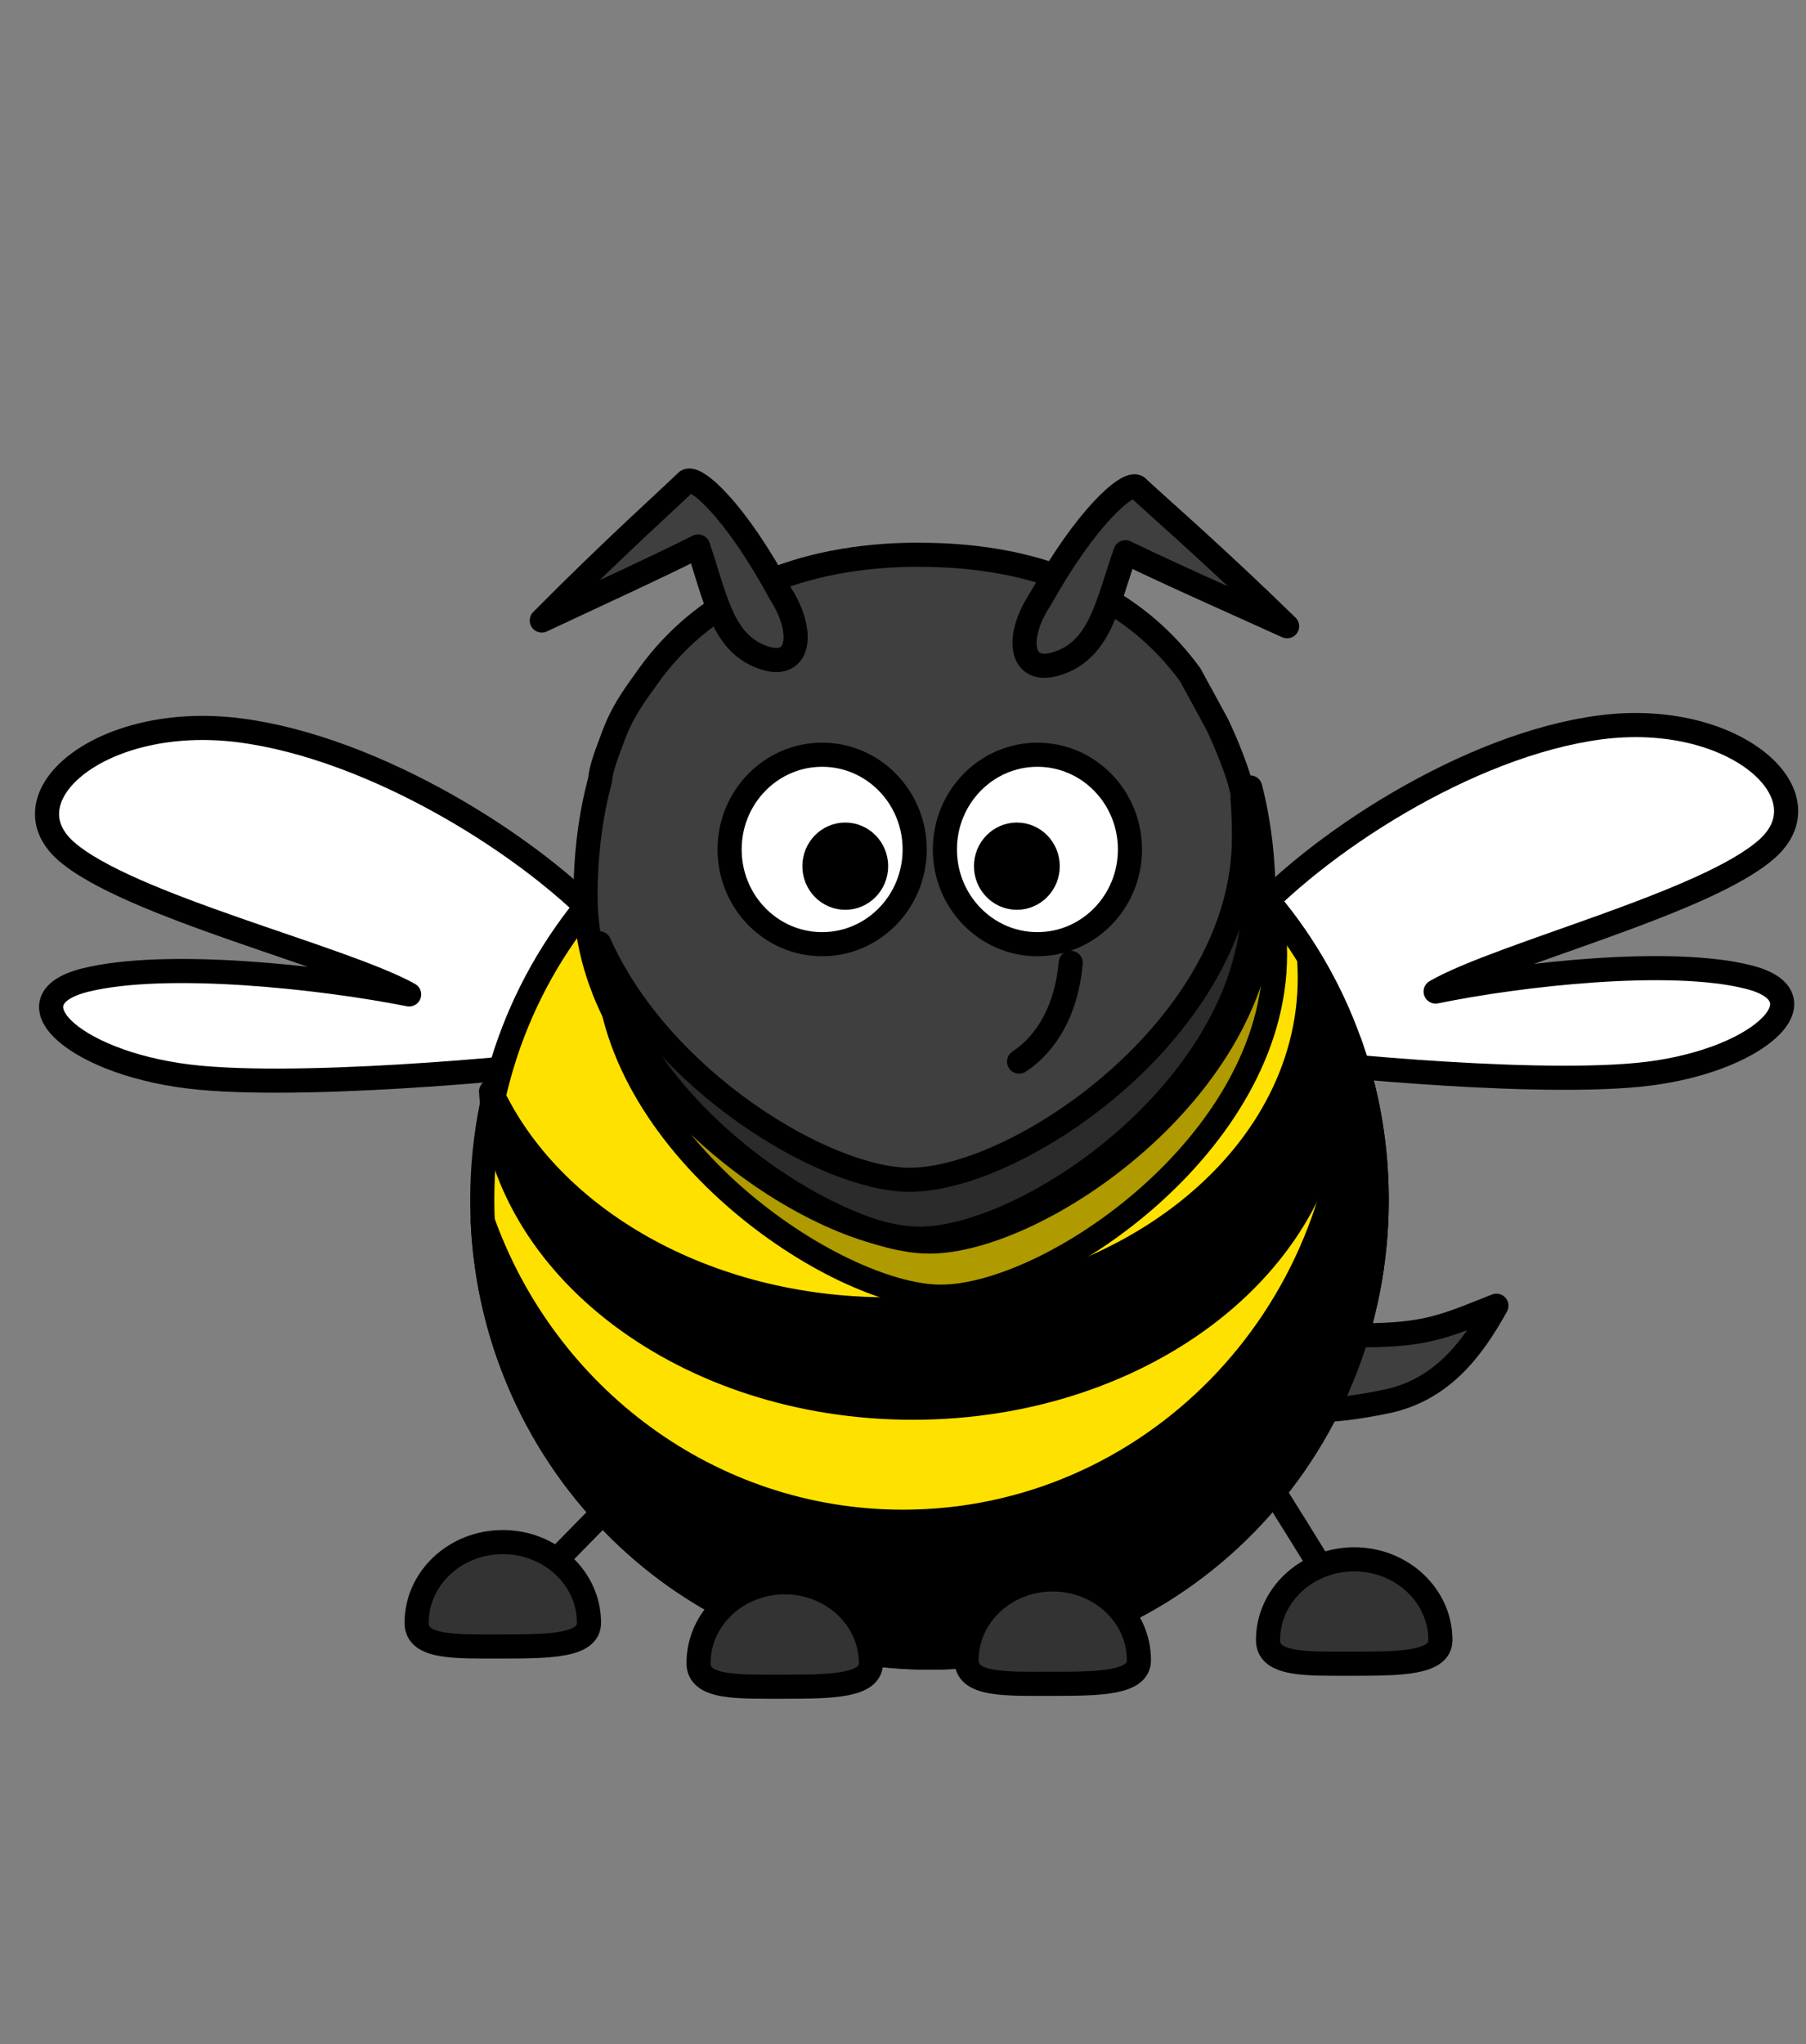
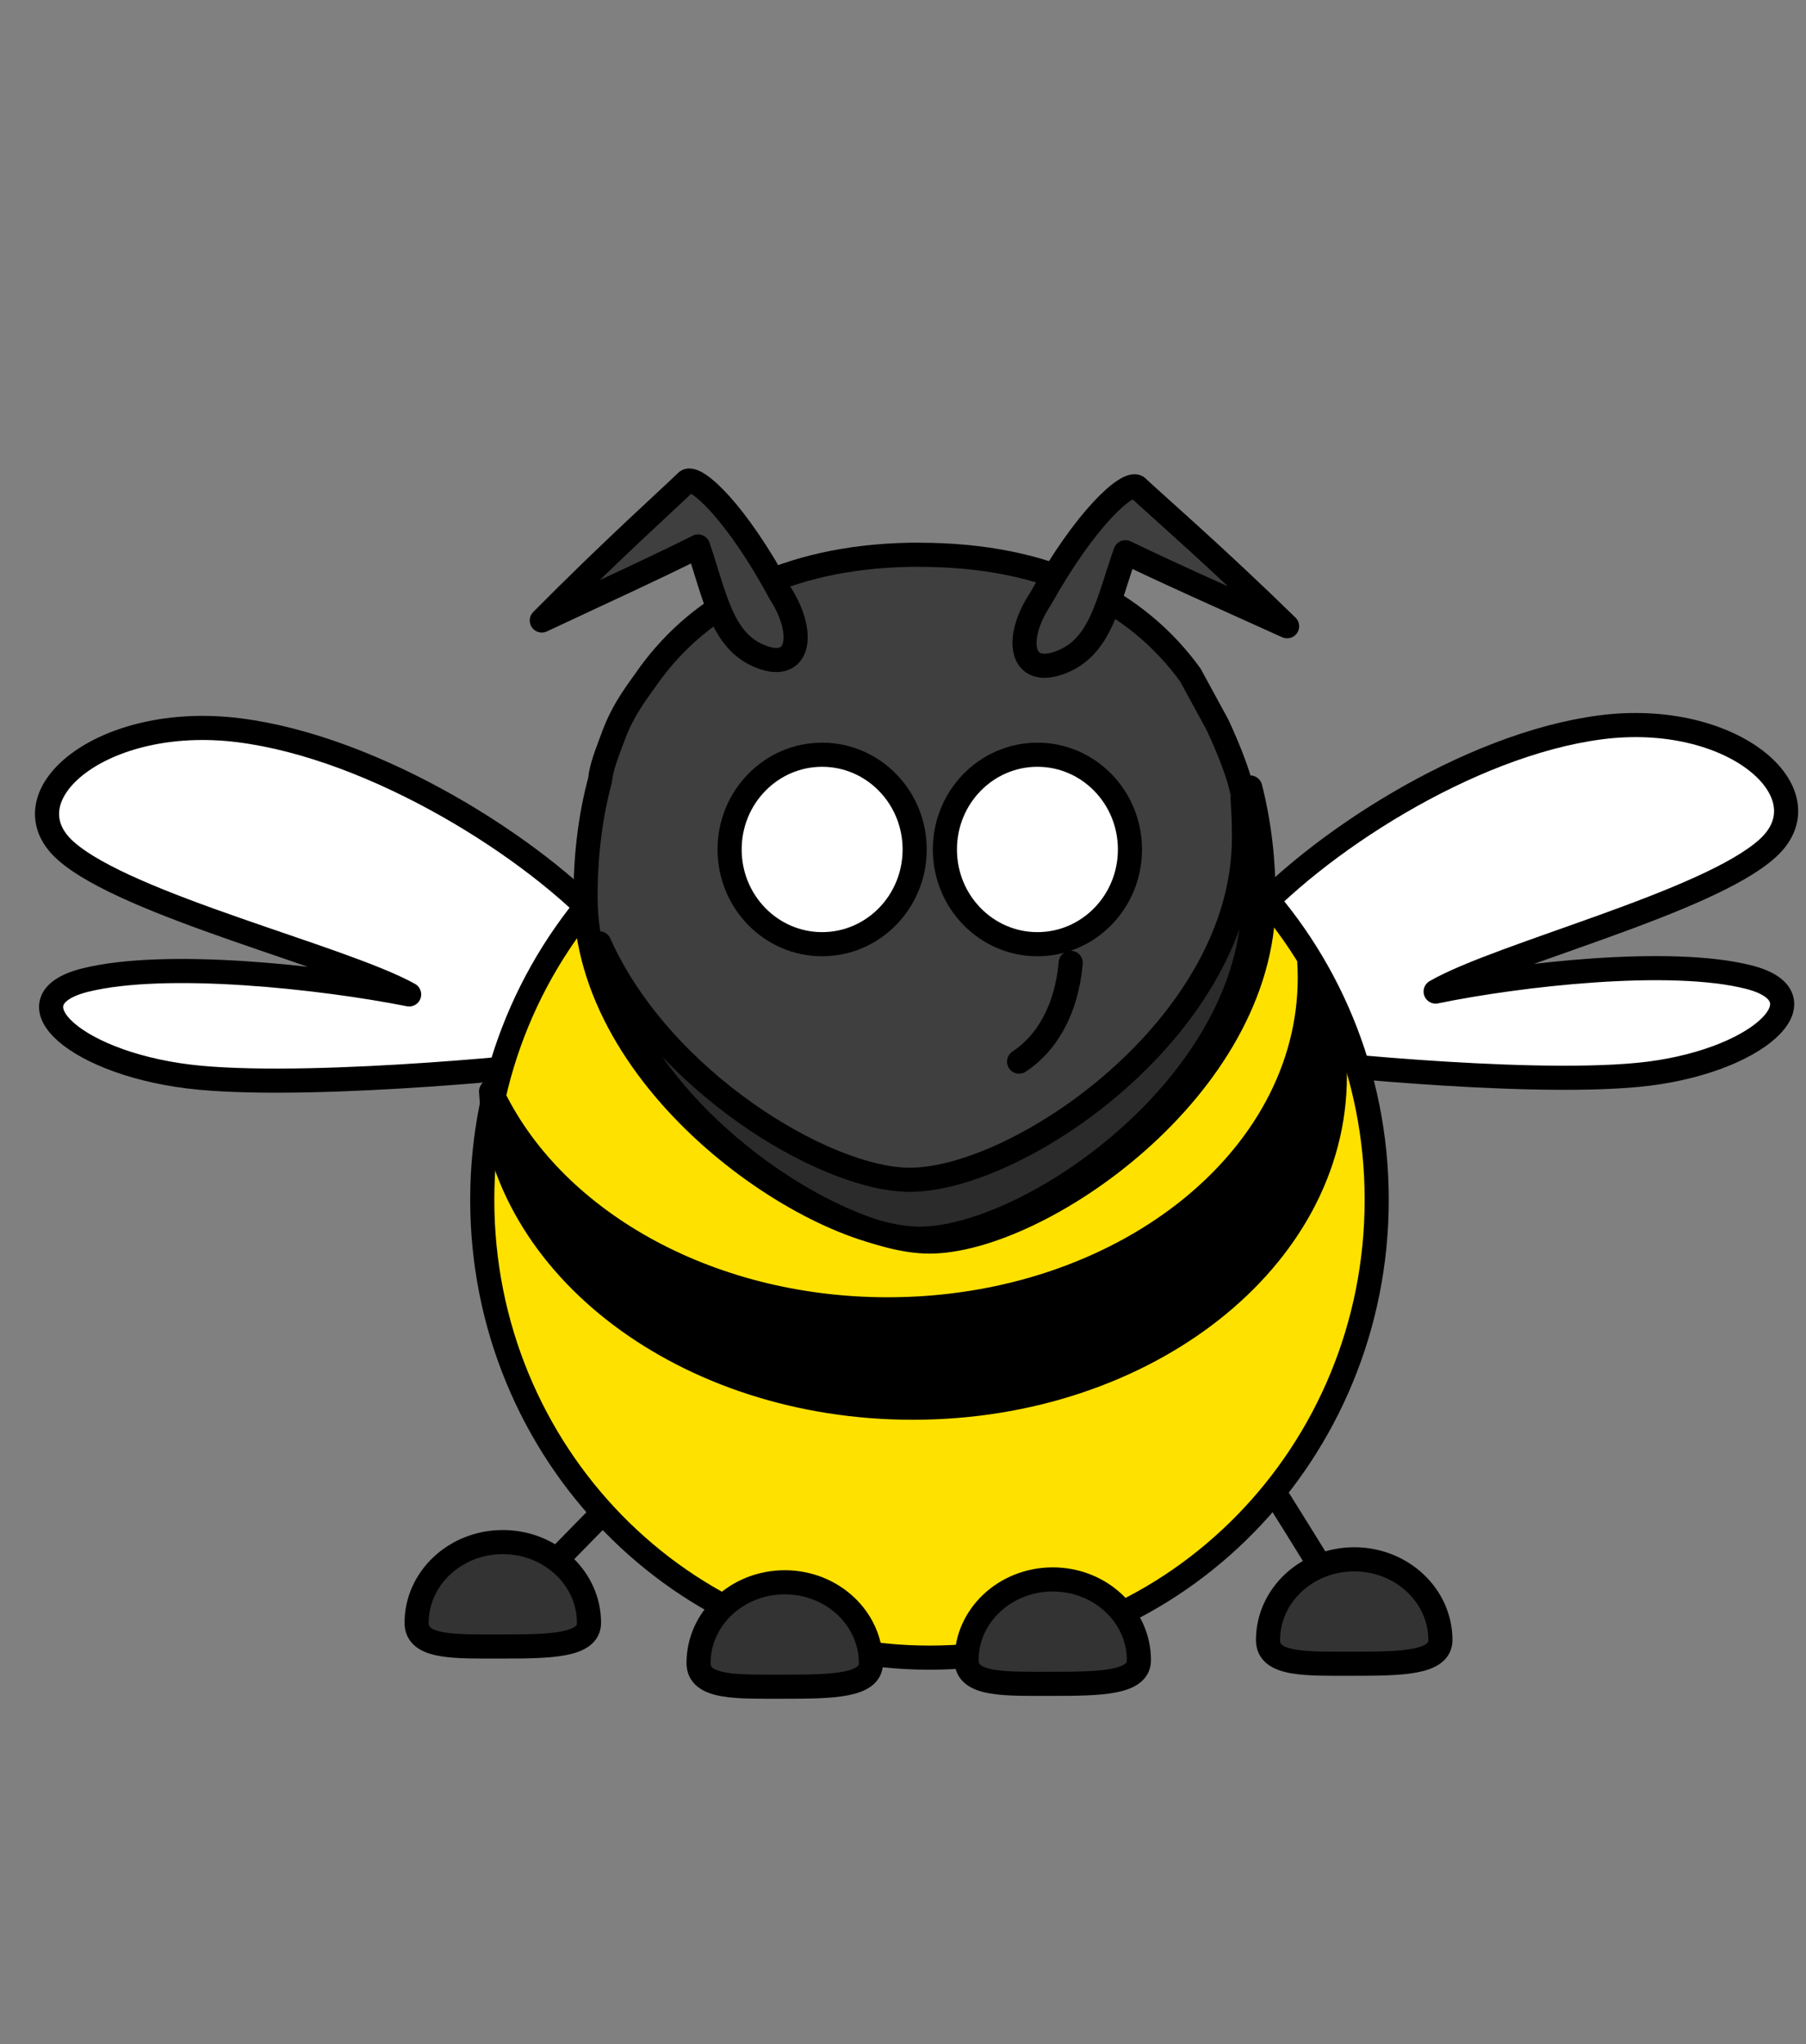
<svg xmlns="http://www.w3.org/2000/svg" width="224.656" height="254.265">
  <rect width="100%" height="100%" fill="#808080" stroke="none" />
  <title>derar</title>
  <g>
    <title>Layer 1</title>
    <g id="layer1">
      <g id="svg_18" />
      <g id="svg_22" />
    </g>
    <g id="svg_23" />
    <g id="svg_24" />
    <g stroke="null" id="svg_25">
      <path stroke="#000000" id="svg_20" d="m75.548,115.467c-9.028,-10.001 -28.821,-22.501 -45.836,-24.644c-17.015,-2.143 -29.169,8.215 -21.529,15.001c7.639,6.786 34.377,13.215 42.711,17.858c-10.765,-2.143 -30.21,-4.286 -40.28,-1.786c-10.07,2.5 -1.042,10.715 14.237,12.144c15.279,1.429 45.489,-1.786 45.665,-2.001" stroke-linecap="round" stroke-linejoin="round" stroke-dasharray="null" stroke-width="3" fill="#ffffff" />
      <path stroke="#000000" id="svg_21" d="m154.72,115.109c8.739,-10.001 27.897,-22.501 44.367,-24.644c16.47,-2.143 28.233,8.215 20.839,15.001c-7.394,6.786 -33.275,13.215 -41.342,17.858c10.42,-2.143 29.242,-4.286 38.989,-1.786c9.747,2.5 1.008,10.715 -13.781,12.144c-14.789,1.429 -44.031,-1.786 -44.201,-2.001" stroke-linecap="round" stroke-linejoin="round" stroke-dasharray="null" stroke-width="3" fill="#ffffff" />
-       <path stroke="#000000" id="svg_17" d="m159.581,163.716c-2.431,2.578 -3.472,6.876 -3.472,10.027c3.125,2.292 9.376,2.005 16.32,0.573c6.945,-1.432 10.765,-6.589 13.719,-11.919c-5.38,2.119 -7.816,3.324 -13.719,3.61c-5.903,0.286 -10.07,-0.286 -12.848,-2.292z" stroke-linecap="null" stroke-linejoin="round" stroke-dasharray="null" stroke-width="3" fill="#3f3f3f" />
      <path stroke="#000000" id="svg_8" d="m158.887,186.185c6.945,11.072 9.376,15.358 9.552,15.143" stroke-linecap="round" stroke-linejoin="round" stroke-dasharray="null" stroke-width="3" fill="none" />
      <path stroke="#000000" id="svg_9" d="m76.937,186.185c-10.98,11.072 -14.824,15.358 -15.102,15.143" stroke-linecap="round" stroke-linejoin="round" stroke-dasharray="null" stroke-width="3" fill="none" />
      <path stroke="#000000" id="svg_10" d="m73.268,201.845c0,2.846 -4.804,2.937 -10.722,2.937c-5.919,0 -10.722,0.217 -10.722,-2.937c0,-5.547 4.804,-10.049 10.722,-10.049c5.919,0 10.722,4.502 10.722,10.049z" stroke-miterlimit="4" stroke-linejoin="round" stroke-linecap="round" stroke-width="3" fill-rule="nonzero" fill="#333333" />
      <path stroke="#000000" id="svg_11" d="m179.178,203.988c0,2.846 -4.804,2.937 -10.722,2.937c-5.919,0 -10.722,0.217 -10.722,-2.937c0,-5.547 4.804,-10.049 10.722,-10.049c5.919,0 10.722,4.502 10.722,10.049z" stroke-miterlimit="4" stroke-linejoin="round" stroke-linecap="round" stroke-width="3" fill-rule="nonzero" fill="#333333" />
      <path stroke="#000000" id="svg_12" d="m171.254,149.223c0.009,31.448 -24.901,56.947 -55.632,56.947c-30.731,0 -55.641,-25.499 -55.632,-56.947c-0.009,-31.448 24.901,-56.947 55.632,-56.947c30.731,0 55.641,25.499 55.632,56.947z" stroke-miterlimit="4" stroke-linejoin="round" stroke-linecap="round" stroke-width="3" fill-rule="nonzero" fill="#ffe100" />
-       <path id="svg_13" d="m167.891,129.691c0.039,0.874 0.063,1.764 0.063,2.647c0,31.426 -24.92,56.927 -55.629,56.927c-24.004,0 -44.486,-15.592 -52.28,-37.405c1.348,30.203 25.736,54.296 55.582,54.296c30.709,0 55.629,-25.502 55.629,-56.927c0,-6.862 -1.188,-13.446 -3.365,-19.539z" stroke-miterlimit="4" stroke-linejoin="round" stroke-linecap="round" stroke-width="3" fill-rule="nonzero" fill="#000000" />
      <path id="svg_14" d="m162.871,119.69c0.037,0.633 0.06,1.278 0.06,1.918c0,22.765 -23.52,41.239 -52.503,41.239c-22.655,0 -41.986,-11.295 -49.342,-27.097c1.272,21.88 24.29,39.333 52.458,39.333c28.983,0 52.503,-18.474 52.503,-41.239c0,-4.971 -1.121,-9.74 -3.176,-14.154z" stroke-miterlimit="4" stroke-linejoin="round" stroke-linecap="round" stroke-width="3" fill-rule="nonzero" fill="#000000" />
      <path stroke="#000000" id="svg_15" d="m141.675,206.488c0,2.846 -4.804,2.937 -10.722,2.937c-5.919,0 -10.722,0.217 -10.722,-2.937c0,-5.547 4.804,-10.049 10.722,-10.049c5.919,0 10.722,4.502 10.722,10.049z" stroke-miterlimit="4" stroke-linejoin="round" stroke-linecap="round" stroke-width="3" fill-rule="nonzero" fill="#333333" />
      <path stroke="#000000" id="svg_16" d="m108.34,206.845c0,2.846 -4.804,2.937 -10.722,2.937c-5.919,0 -10.722,0.217 -10.722,-2.937c0,-5.547 4.804,-10.049 10.722,-10.049c5.919,0 10.722,4.502 10.722,10.049z" stroke-miterlimit="4" stroke-linejoin="round" stroke-linecap="round" stroke-width="3" fill-rule="nonzero" fill="#333333" />
-       <path d="m158.607,118.74c0,23.479 -27.995,42.534 -41.564,42.534c-13.062,0 -41.564,-19.055 -41.564,-42.534c0.521,-14.371 19.799,-25.212 41.911,-25.569c20.034,1.429 41.217,2.09 41.217,25.569z" id="path3236" stroke-miterlimit="4" stroke-linejoin="round" stroke-linecap="round" stroke-width="3" fill-rule="nonzero" fill-opacity="0.314" fill="#000000" />
      <path stroke="#000000" d="m113.055,69.003c-15.302,0.317 -25.867,6.057 -32.314,14.942c-1.11,1.631 -3.049,3.945 -4.322,7.278c-0.926,2.5 -1.633,4.195 -1.773,5.796c-1.219,4.528 -1.809,9.41 -1.809,14.504c0,23.479 28.505,42.537 41.567,42.537c13.569,0 41.567,-19.058 41.567,-42.537c0,-5.094 -0.591,-9.976 -1.809,-14.504c-0.487,-1.601 -1.326,-3.891 -2.715,-6.868c-1.042,-1.905 -2.156,-3.976 -3.38,-6.207c-6.634,-9.145 -17.627,-14.942 -33.663,-14.942c-0.454,0 -0.903,-0.009 -1.349,0z" id="path3155" stroke-miterlimit="4" stroke-linejoin="round" stroke-linecap="round" stroke-width="3" fill-rule="nonzero" fill="#3f3f3f" />
      <path stroke="#000000" d="m113.779,105.651c0.002,6.507 -5.152,11.782 -11.51,11.782c-6.358,0 -11.512,-5.276 -11.51,-11.782c-0.002,-6.507 5.152,-11.782 11.51,-11.782c6.358,0 11.512,5.276 11.51,11.782z" id="path3157" stroke-miterlimit="4" stroke-linejoin="round" stroke-linecap="round" stroke-width="3" fill-rule="nonzero" fill="#ffffff" />
      <path stroke="#000000" d="m140.56,105.651c0.002,6.507 -5.152,11.782 -11.51,11.782c-6.358,0 -11.512,-5.276 -11.51,-11.782c-0.002,-6.507 5.152,-11.782 11.51,-11.782c6.358,0 11.512,5.276 11.51,11.782z" id="path3159" stroke-miterlimit="4" stroke-linejoin="round" stroke-linecap="round" stroke-width="3" fill-rule="nonzero" fill="#ffffff" />
-       <path stroke="null" d="m130.329,107.73c0.001,2.169 -1.717,3.927 -3.837,3.927c-2.119,0 -3.837,-1.759 -3.837,-3.927c-0.001,-2.169 1.717,-3.927 3.837,-3.927c2.119,0 3.837,1.759 3.837,3.927z" id="path3161" stroke-miterlimit="4" stroke-linejoin="round" stroke-linecap="round" stroke-width="3" fill-rule="nonzero" fill="#000000" />
-       <path stroke="null" d="m108.983,107.73c0.001,2.169 -1.717,3.927 -3.837,3.927c-2.119,0 -3.837,-1.759 -3.837,-3.927c-0.001,-2.169 1.717,-3.927 3.837,-3.927c2.119,0 3.837,1.759 3.837,3.927z" id="path3163" stroke-miterlimit="4" stroke-linejoin="round" stroke-linecap="round" stroke-width="3" fill-rule="nonzero" fill="#000000" />
      <path d="m155.52,97.945l-0.952,1.381c0.126,1.598 0.175,3.224 0.175,4.873c0,23.479 -27.998,42.537 -41.567,42.537c-10.516,0 -31.03,-12.347 -38.631,-29.414c3.868,20.917 29.037,37.096 41.075,37.096c13.569,0 41.567,-19.058 41.567,-42.537c0,-4.881 -0.546,-9.569 -1.666,-13.935z" id="path3231" stroke-miterlimit="4" stroke-linejoin="round" stroke-linecap="round" stroke-width="3" fill-rule="nonzero" fill-opacity="0.314" fill="#000000" />
      <path stroke="#000000" id="svg_5" d="m133.191,119.753c-0.514,5.829 -2.972,10.012 -6.421,12.286" stroke-linecap="round" stroke-linejoin="round" stroke-dasharray="null" stroke-width="3" fill="none" />
      <path stroke="#000000" id="svg_6" d="m97.077,73.817c-5.555,-10.289 -10.518,-14.715 -11.628,-13.972c-2.122,2.072 -9.356,8.54 -18.054,17.329c9.585,-4.495 13.037,-6.022 19.443,-9.206c2.142,6.288 2.948,11.806 7.809,13.702c4.861,1.895 5.555,-2.978 2.43,-7.852z" stroke-linecap="round" stroke-linejoin="round" stroke-dasharray="null" stroke-width="3" fill="#3f3f3f" />
      <path stroke="#000000" id="svg_7" d="m129.405,74.532c5.746,-10.289 10.88,-14.715 12.028,-13.972c2.195,2.072 9.677,8.54 18.675,17.329c-9.915,-4.495 -13.486,-6.022 -20.112,-9.206c-2.215,6.288 -3.05,11.806 -8.078,13.702c-5.028,1.895 -5.746,-2.978 -2.514,-7.852z" stroke-linecap="round" stroke-linejoin="round" stroke-dasharray="null" stroke-width="3" fill="#3f3f3f" />
    </g>
  </g>
</svg>